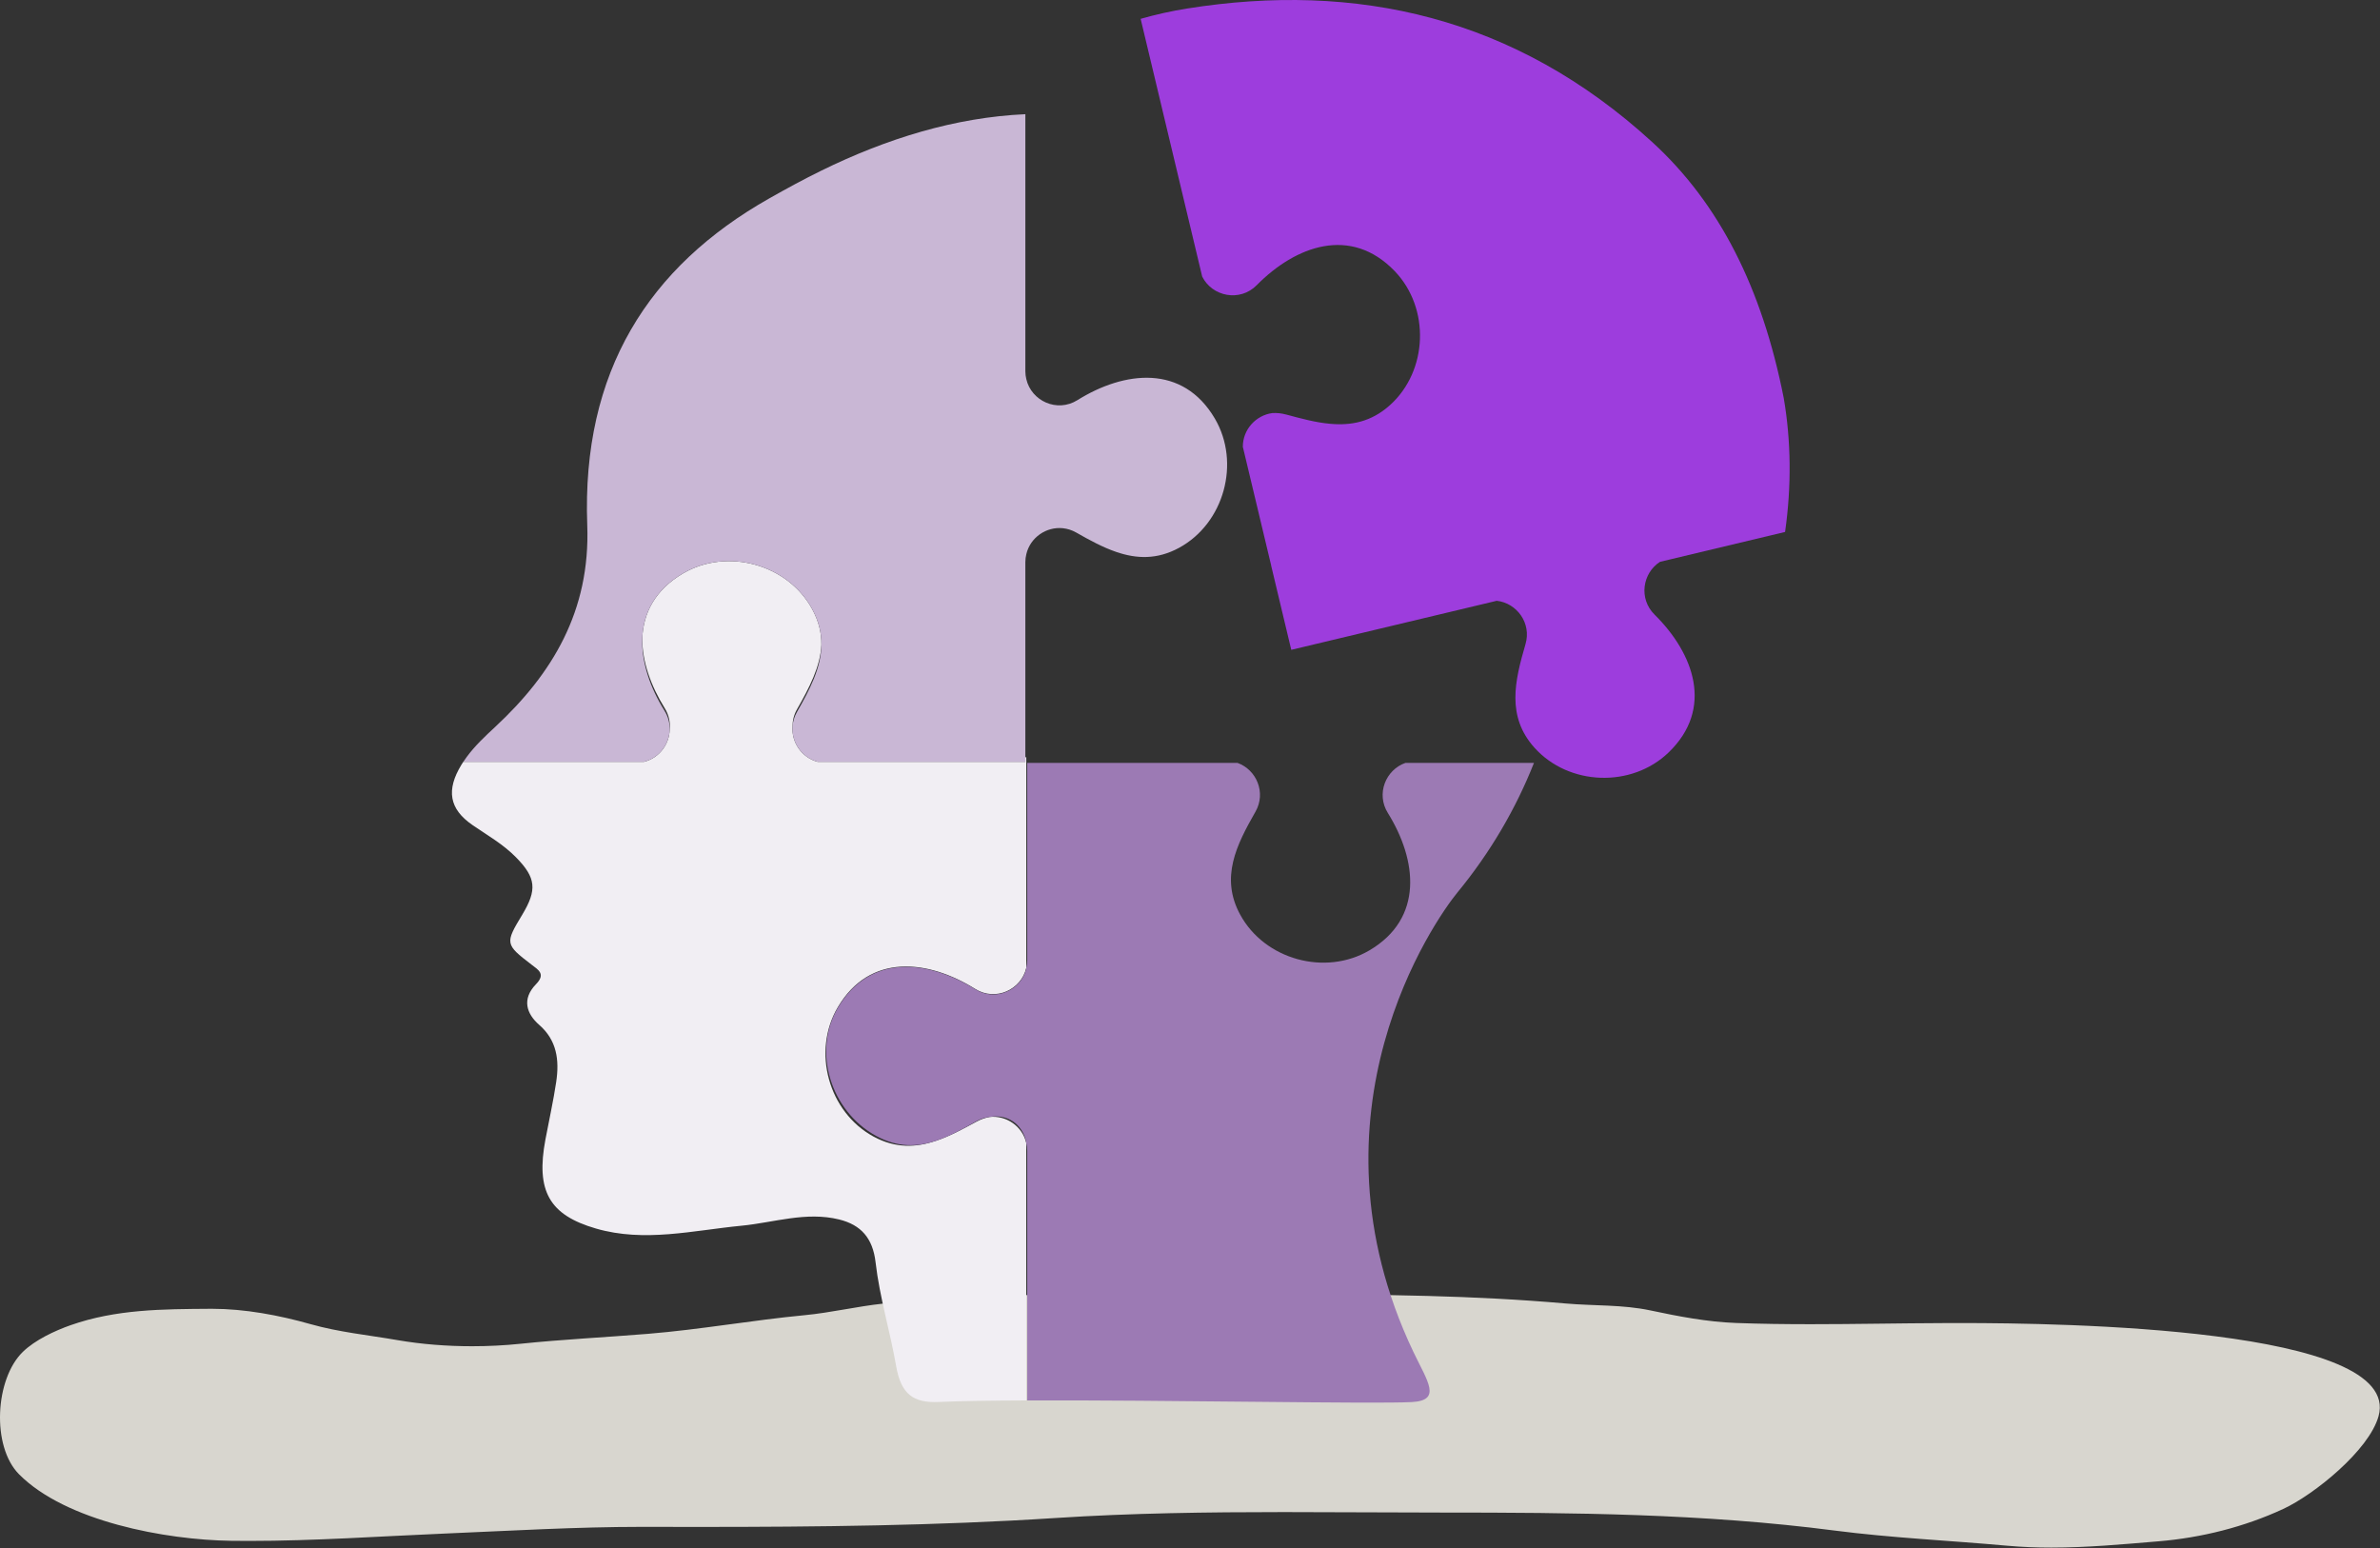
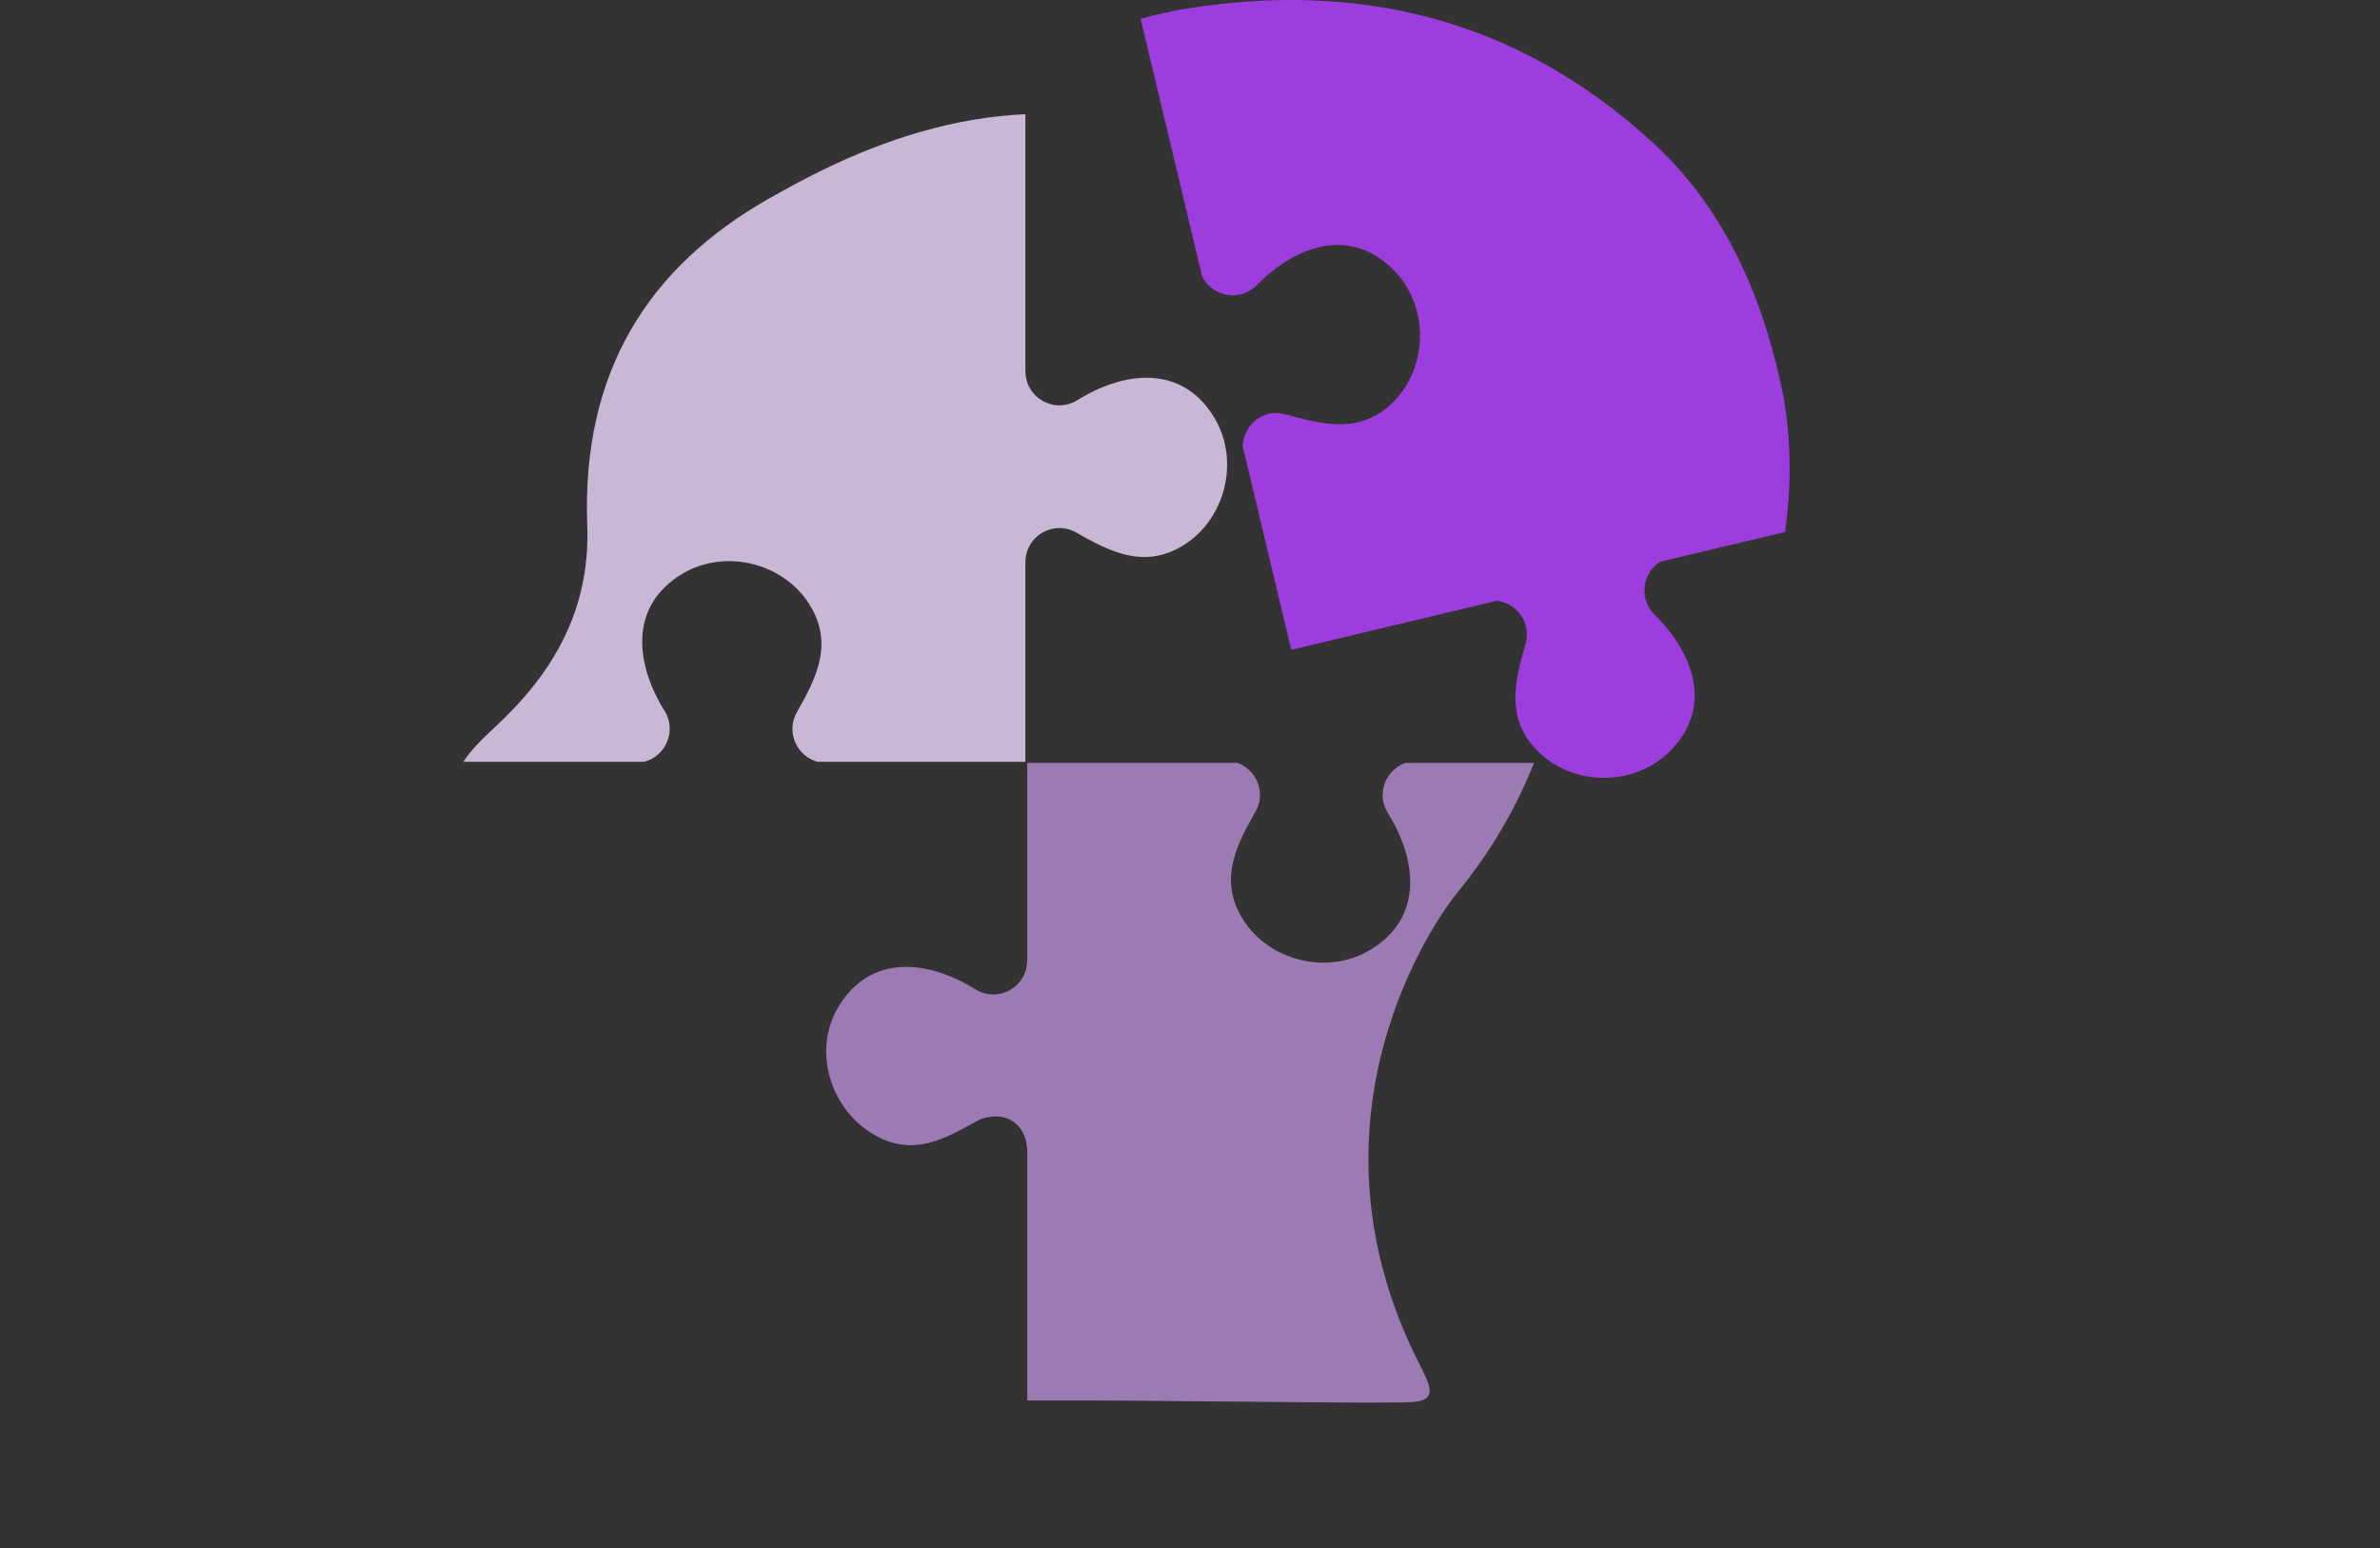
<svg xmlns="http://www.w3.org/2000/svg" width="100%" height="100%" viewBox="0 0 4142 2694" xml:space="preserve" style="fill-rule:evenodd;clip-rule:evenodd;stroke-linejoin:round;stroke-miterlimit:2;">
  <rect x="0" y="0" width="4142" height="2694" fill="#333333" stroke="none" />
-   <path d="M3570.19,2693.26c-25.679,0 -51.491,-0.967 -77.599,-3.329c-99.738,-9.013 -200.834,-13.517 -300.075,-26.379c-227.759,-29.538 -455.621,-31.279 -685.038,-31.279c-91.092,-0 -182.171,-0.825 -273.242,-0.825c-132.604,-0 -265.162,1.745 -397.504,10.325c-206.491,13.383 -413.333,15.516 -620.2,15.516c-31.162,0 -62.329,-0.05 -93.491,-0.116c-2.025,-0.005 -4.05,-0.005 -6.08,-0.005c-114.5,0 -228.554,6.834 -342.879,11.659c-114.858,4.85 -226.546,12.812 -340.741,12.812c-10.296,0 -20.63,-0.066 -30.971,-0.204c-114.1,-1.521 -287.838,-33.712 -369.238,-115.771c-48.329,-48.754 -41.779,-166.046 6.625,-213.054c21.146,-20.533 55.234,-36.621 83.075,-46.4c79.317,-27.879 160.042,-27.942 242.921,-28.525c1.008,-0.008 2.017,-0.012 3.025,-0.012c57.2,-0 116.671,11.166 171.496,26.679c49.871,14.112 100.821,19.062 151.542,27.846c41.5,7.191 85.904,10.633 129.816,10.633c28.584,-0 56.959,-1.463 84.184,-4.296c73.641,-7.658 147.808,-11.221 221.67,-17.258c91.713,-7.5 181.471,-23.759 272.867,-32.475c45.75,-4.363 90.446,-15.179 136.096,-20.096c121.075,-13.042 242.362,-15.867 363.65,-16.217c9.821,-0.029 19.637,-0.041 29.458,-0.041c57.754,-0 115.513,0.42 173.238,0.42c46.925,0 93.816,-0.137 140.716,-0.137c160.554,-0 320.975,1.596 481.096,15.696c49.617,4.371 98.909,1.725 147.834,12.125c49.116,10.441 98.7,19.962 149.025,21.825c43.083,1.591 86.287,2.116 129.549,2.116c76.876,0 153.896,-1.658 230.513,-1.925c7.679,-0.029 18.358,-0.075 31.613,-0.075c171.554,0 769.195,7.634 726.32,162.092c-16.458,59.354 -112.249,136.604 -165.958,161.467c-67.862,31.408 -142.083,49.996 -216.787,56.258c-62.963,5.283 -124.355,10.95 -186.526,10.95Z" style="fill:#d8d6cf;fill-rule:nonzero;" />
  <g>
-     <path d="M1722.43,1943.83c-7.529,1.329 -15.262,3.975 -22.966,8.154c-24.046,13.05 -46.963,25.5 -70.113,33.196c-34.858,11.871 -70.633,13.696 -109.142,-7.242c-78.416,-42.625 -107.445,-148.129 -62.216,-224.983c55.779,-94.788 157.183,-83.104 239.196,-31.959c35.395,22.071 80.066,1.43 88.875,-36.616l0.02,-216.579l0.017,-140.138l-0.008,0l-0,-9.896l-1.629,0l-0,7.979l-361.575,0c-27.755,-7.366 -45.763,-34.079 -43.567,-61.85c-0.067,-9.891 2.346,-20.054 7.825,-29.654c21.137,-37.037 40.512,-73.712 42.412,-112.287c0.205,-19.938 -4.37,-40.4 -15.937,-61.709c-42.579,-78.441 -148.071,-107.529 -224.954,-62.345c-48.721,28.633 -69.288,69.337 -70.884,113.27c-0.183,40.171 15.088,82.746 38.988,121.088c7.417,11.887 10,24.837 8.742,37.129c-0.534,25.871 -18.275,49.825 -44.721,56.358l-314.413,0c-1.041,1.588 -2.125,3.134 -3.129,4.771c-27.133,44.342 -21.542,77.309 18.946,105.221c25.946,17.883 53.321,33.238 76.033,56.425c34.675,35.404 36.921,56.288 10.446,100.075c-29.792,49.292 -29.633,51.304 16.15,86.317c12.288,9.4 25.296,16.466 8.033,34.258c-25.396,26.167 -16.312,51.7 5.563,70.771c30.7,26.762 35.312,61.1 29.55,99.492c-5.033,33.495 -12.45,66.566 -18.717,99.845c-16.904,89.788 6.642,131.463 87.767,155.055c84.671,24.62 168.937,3.295 253.375,-4.855c56.6,-5.466 112.321,-25.15 170.229,-10.825c37.592,9.305 58.354,32.292 63.179,74.392c7.042,61.396 25.317,120.071 35.759,180.479c8.516,49.271 29.97,64.663 74.345,62.671c37.188,-1.667 90.367,-2.454 152.092,-2.687l0.029,-448.192c-6.858,-29.138 -34.783,-48.133 -63.6,-45.129Z" style="fill:#f1eef3;fill-rule:nonzero;" />
    <path d="M2092.2,481.278c17.404,34.962 65.65,44.666 94.954,14.979c67.892,-68.792 163.813,-103.7 240.079,-24.454c61.838,64.258 58.096,173.616 -8.279,233.283c-32.596,29.304 -67.821,35.838 -104.479,32.388c-24.304,-2.113 -49.488,-8.9 -75.904,-16.013c-8.458,-2.275 -16.592,-3.054 -24.221,-2.6c-28.733,3.767 -51.496,28.733 -51.4,58.679l49.288,206.367l-0.092,0.021l32.787,137.35l0.013,-0l1.183,4.954l1.113,4.671l1.583,-0.379l355.996,-84.984c34.829,3.921 60.808,38.75 50.066,75.446c-18.662,63.733 -33.424,125.633 15.596,180.229c59.63,66.409 168.992,70.213 233.28,8.409c79.291,-76.213 44.433,-172.155 -24.317,-240.092c-28.042,-27.713 -20.867,-72.321 9.525,-91.817l217.641,-51.954c11.421,-80.283 10.401,-159.321 -2.366,-233.254c-37.646,-190.517 -111.558,-337.821 -228.367,-444.821c-239.637,-219.504 -516.108,-279.554 -809.696,-232.896c-27.575,4.384 -54.591,10.446 -81.083,17.984l56.792,237.854l50.308,210.65Z" style="fill:#9d3ddd;fill-rule:nonzero;" />
    <path d="M2456.94,2440c52.984,-2.875 27.276,-35.942 2.846,-87.292c-198.199,-416.604 37.88,-752.417 76.534,-799.408c57.933,-70.429 102.333,-147.129 133.3,-225.642l-223.759,0c-34.087,11.908 -51.421,53.625 -30.579,87.1c51.096,82.038 62.721,183.45 -32.096,239.175c-76.883,45.188 -182.37,16.092 -224.945,-62.346c-35.009,-64.487 -6.275,-121.266 26.67,-178.925c18.971,-33.196 1.788,-73.108 -31.179,-85.004l-366,0l0,343.096c0,4.767 -0.662,9.279 -1.666,13.621l-0,1.462c-9.267,37.492 -53.534,57.659 -88.671,35.771c-82.038,-51.104 -183.45,-62.742 -239.179,32.071c-45.196,76.879 -11.759,180.587 66.675,223.175c37.916,20.587 71.42,19.304 104.462,8.321c23.496,-8.004 46.575,-20.563 69.8,-33.813c7.542,-4.308 15.438,-6.721 23.279,-7.537c30.138,-5.321 56.834,11.379 63.6,44.112l0,1.017c1.038,4.404 1.7,8.987 1.7,13.812l0,434.371c238.834,-0.871 604.104,6.396 669.208,2.863Z" style="fill:#9c7ab4;fill-rule:nonzero;" />
    <path d="M2114.2,728.365c-55.783,-94.787 -157.183,-83.1 -239.196,-31.958c-35.395,22.075 -80.07,1.433 -88.879,-36.613c-1.008,-4.345 -1.666,-8.858 -1.666,-13.62l-0,-447.455c-122.192,5.513 -241.071,42.325 -355.15,98.255c-30.68,15.037 -60.842,31.479 -90.73,48.399c-209.766,118.796 -326.466,301.18 -316.57,568.417c5.554,149.979 -61.221,259.142 -159.867,350.888c-17.838,16.587 -35.563,33.087 -50.167,52.987c-1.925,2.629 -3.787,5.325 -5.6,8.079l314.413,0c26.441,-6.533 44.187,-30.487 44.721,-56.358c0.22,-10.812 -2.492,-21.954 -8.942,-32.308c-24.842,-39.884 -40.3,-84.342 -38.788,-125.909c1.596,-43.933 22.163,-84.637 70.884,-113.27c76.883,-45.184 182.371,-16.096 224.95,62.345c11.566,21.309 16.146,41.771 15.941,61.709c-0.416,40.391 -20.558,78.608 -42.616,117.216c-4.575,8.013 -6.967,16.417 -7.621,24.725c-2.196,27.771 15.812,54.484 43.567,61.85l361.575,0l-0,-347.562c-0,-4.821 0.662,-9.4 1.695,-13.796c6.859,-29.146 34.792,-48.15 63.621,-45.142c7.834,0.817 15.725,3.234 23.267,7.534c23.221,13.254 46.3,25.816 69.796,33.816c34.858,11.871 70.633,13.696 109.15,-7.245c78.408,-42.621 107.441,-148.125 62.212,-224.984Z" style="fill:#c9b7d5;fill-rule:nonzero;" />
  </g>
</svg>